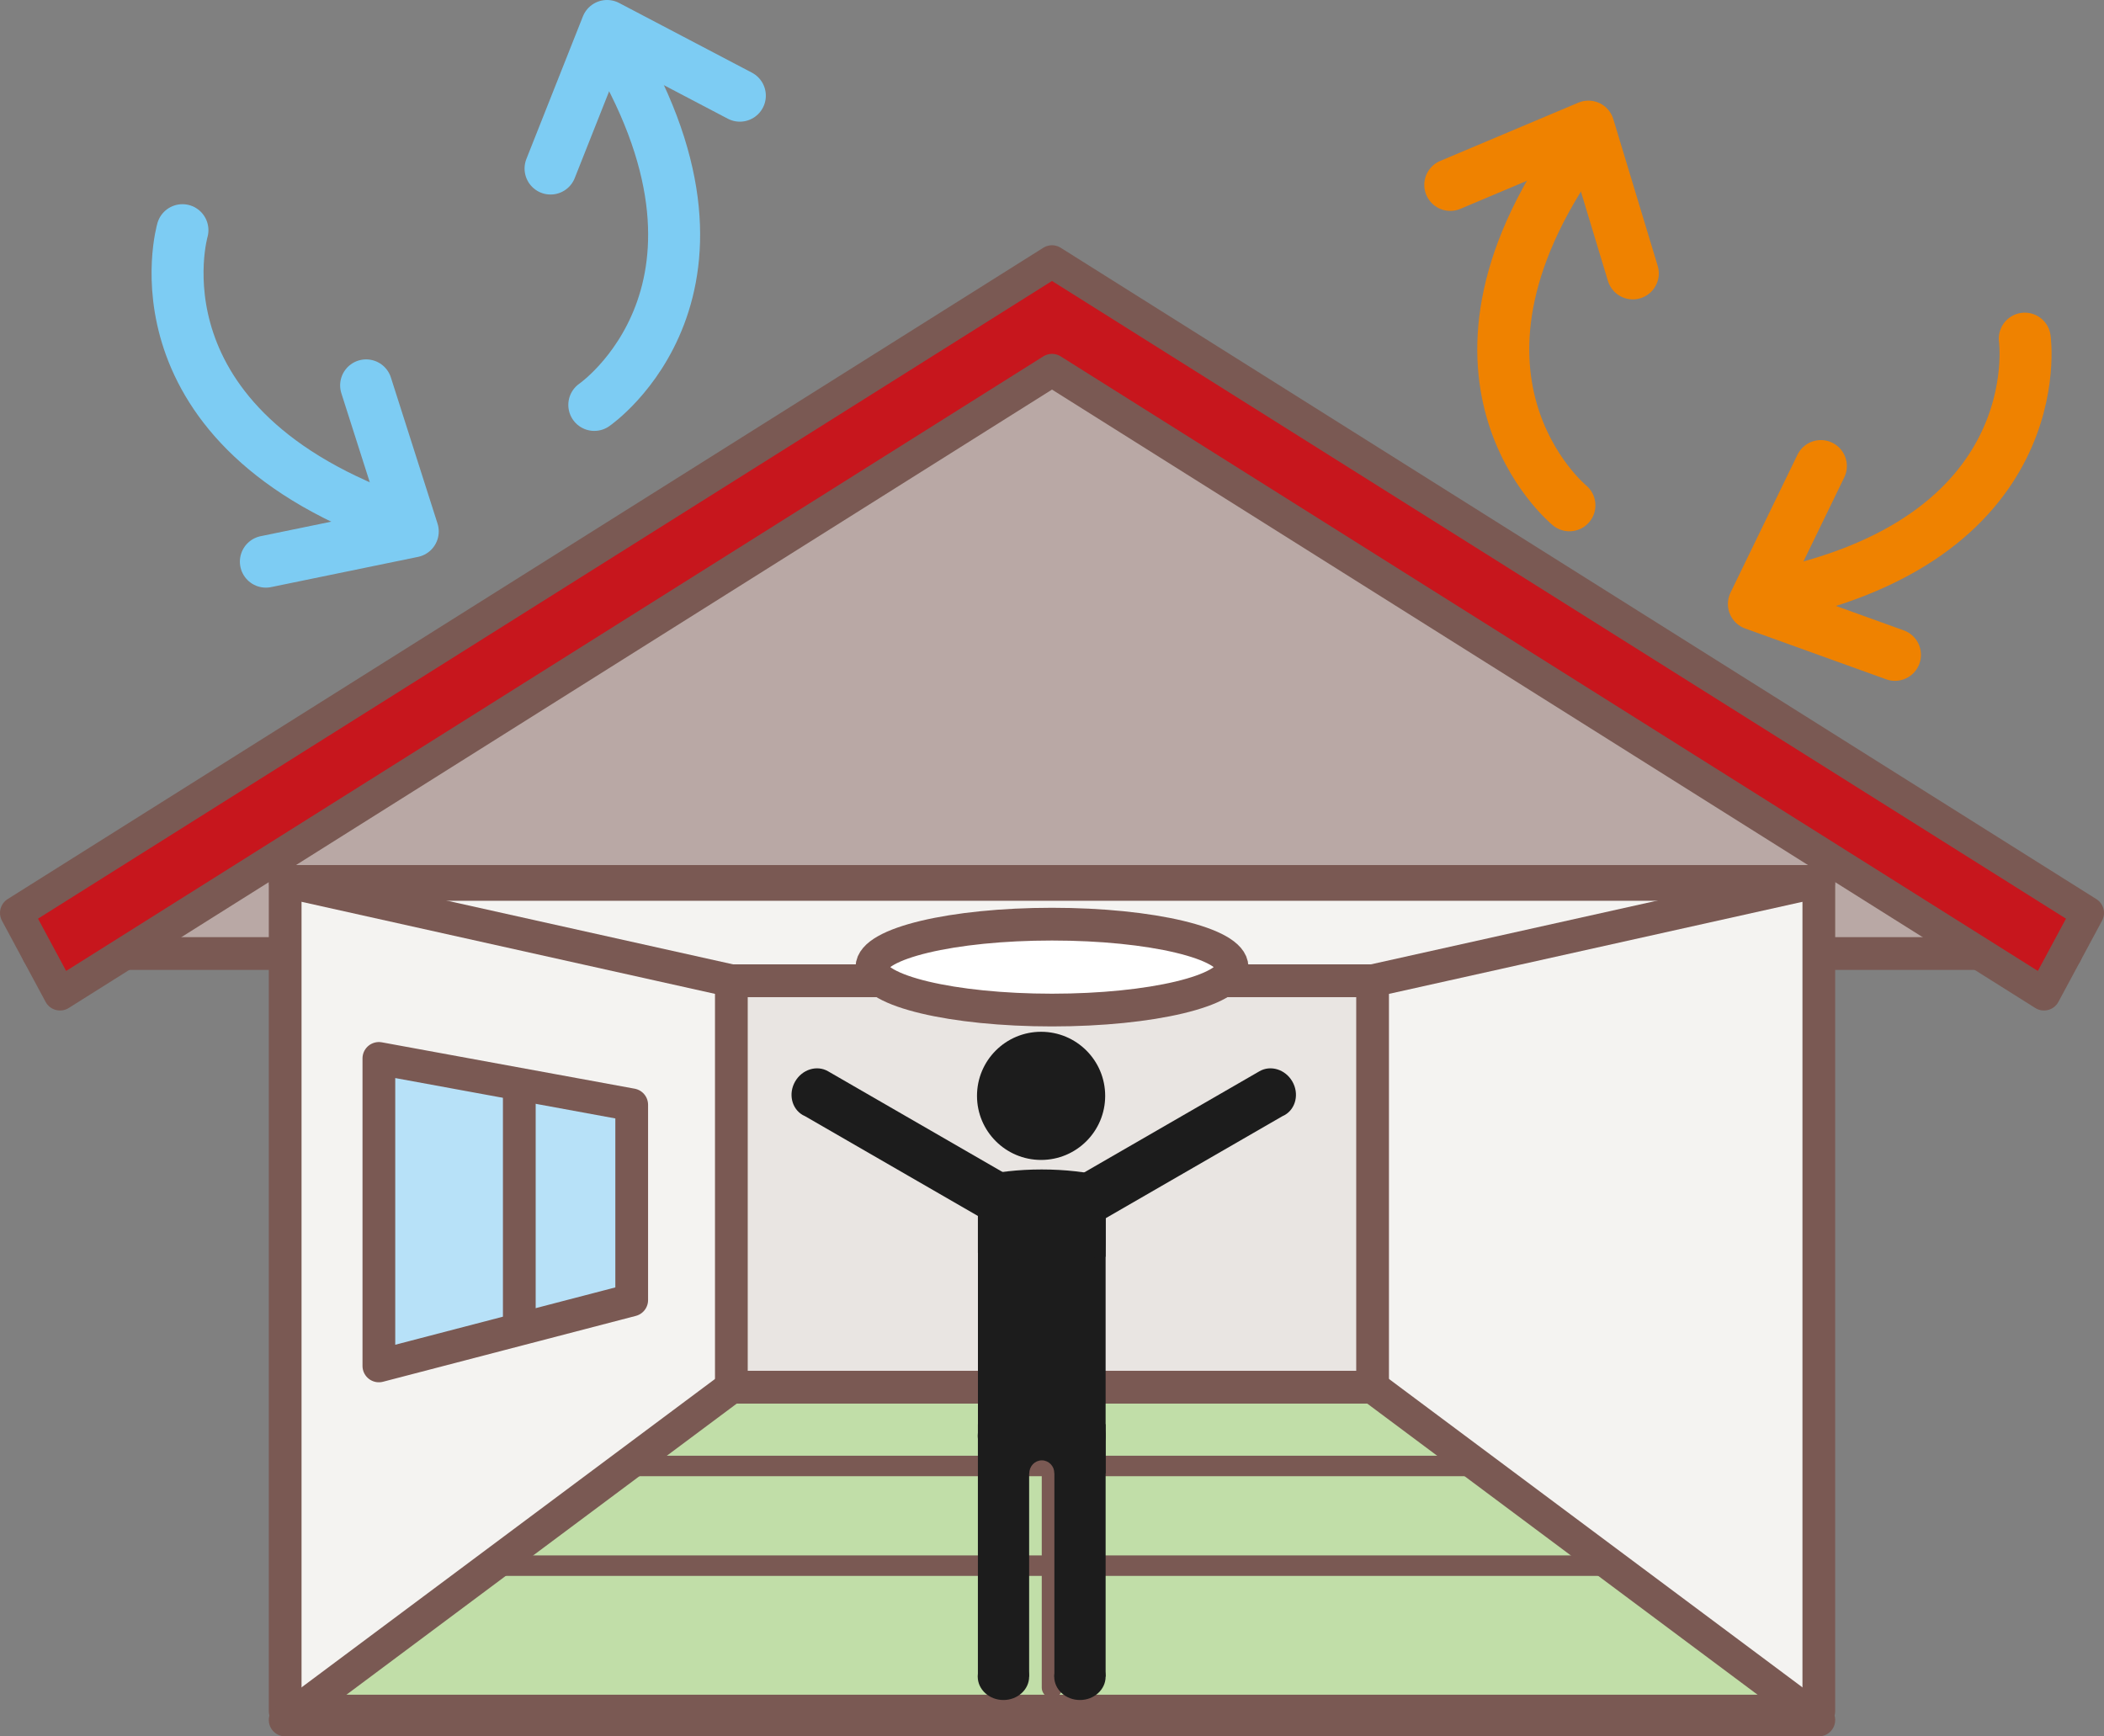
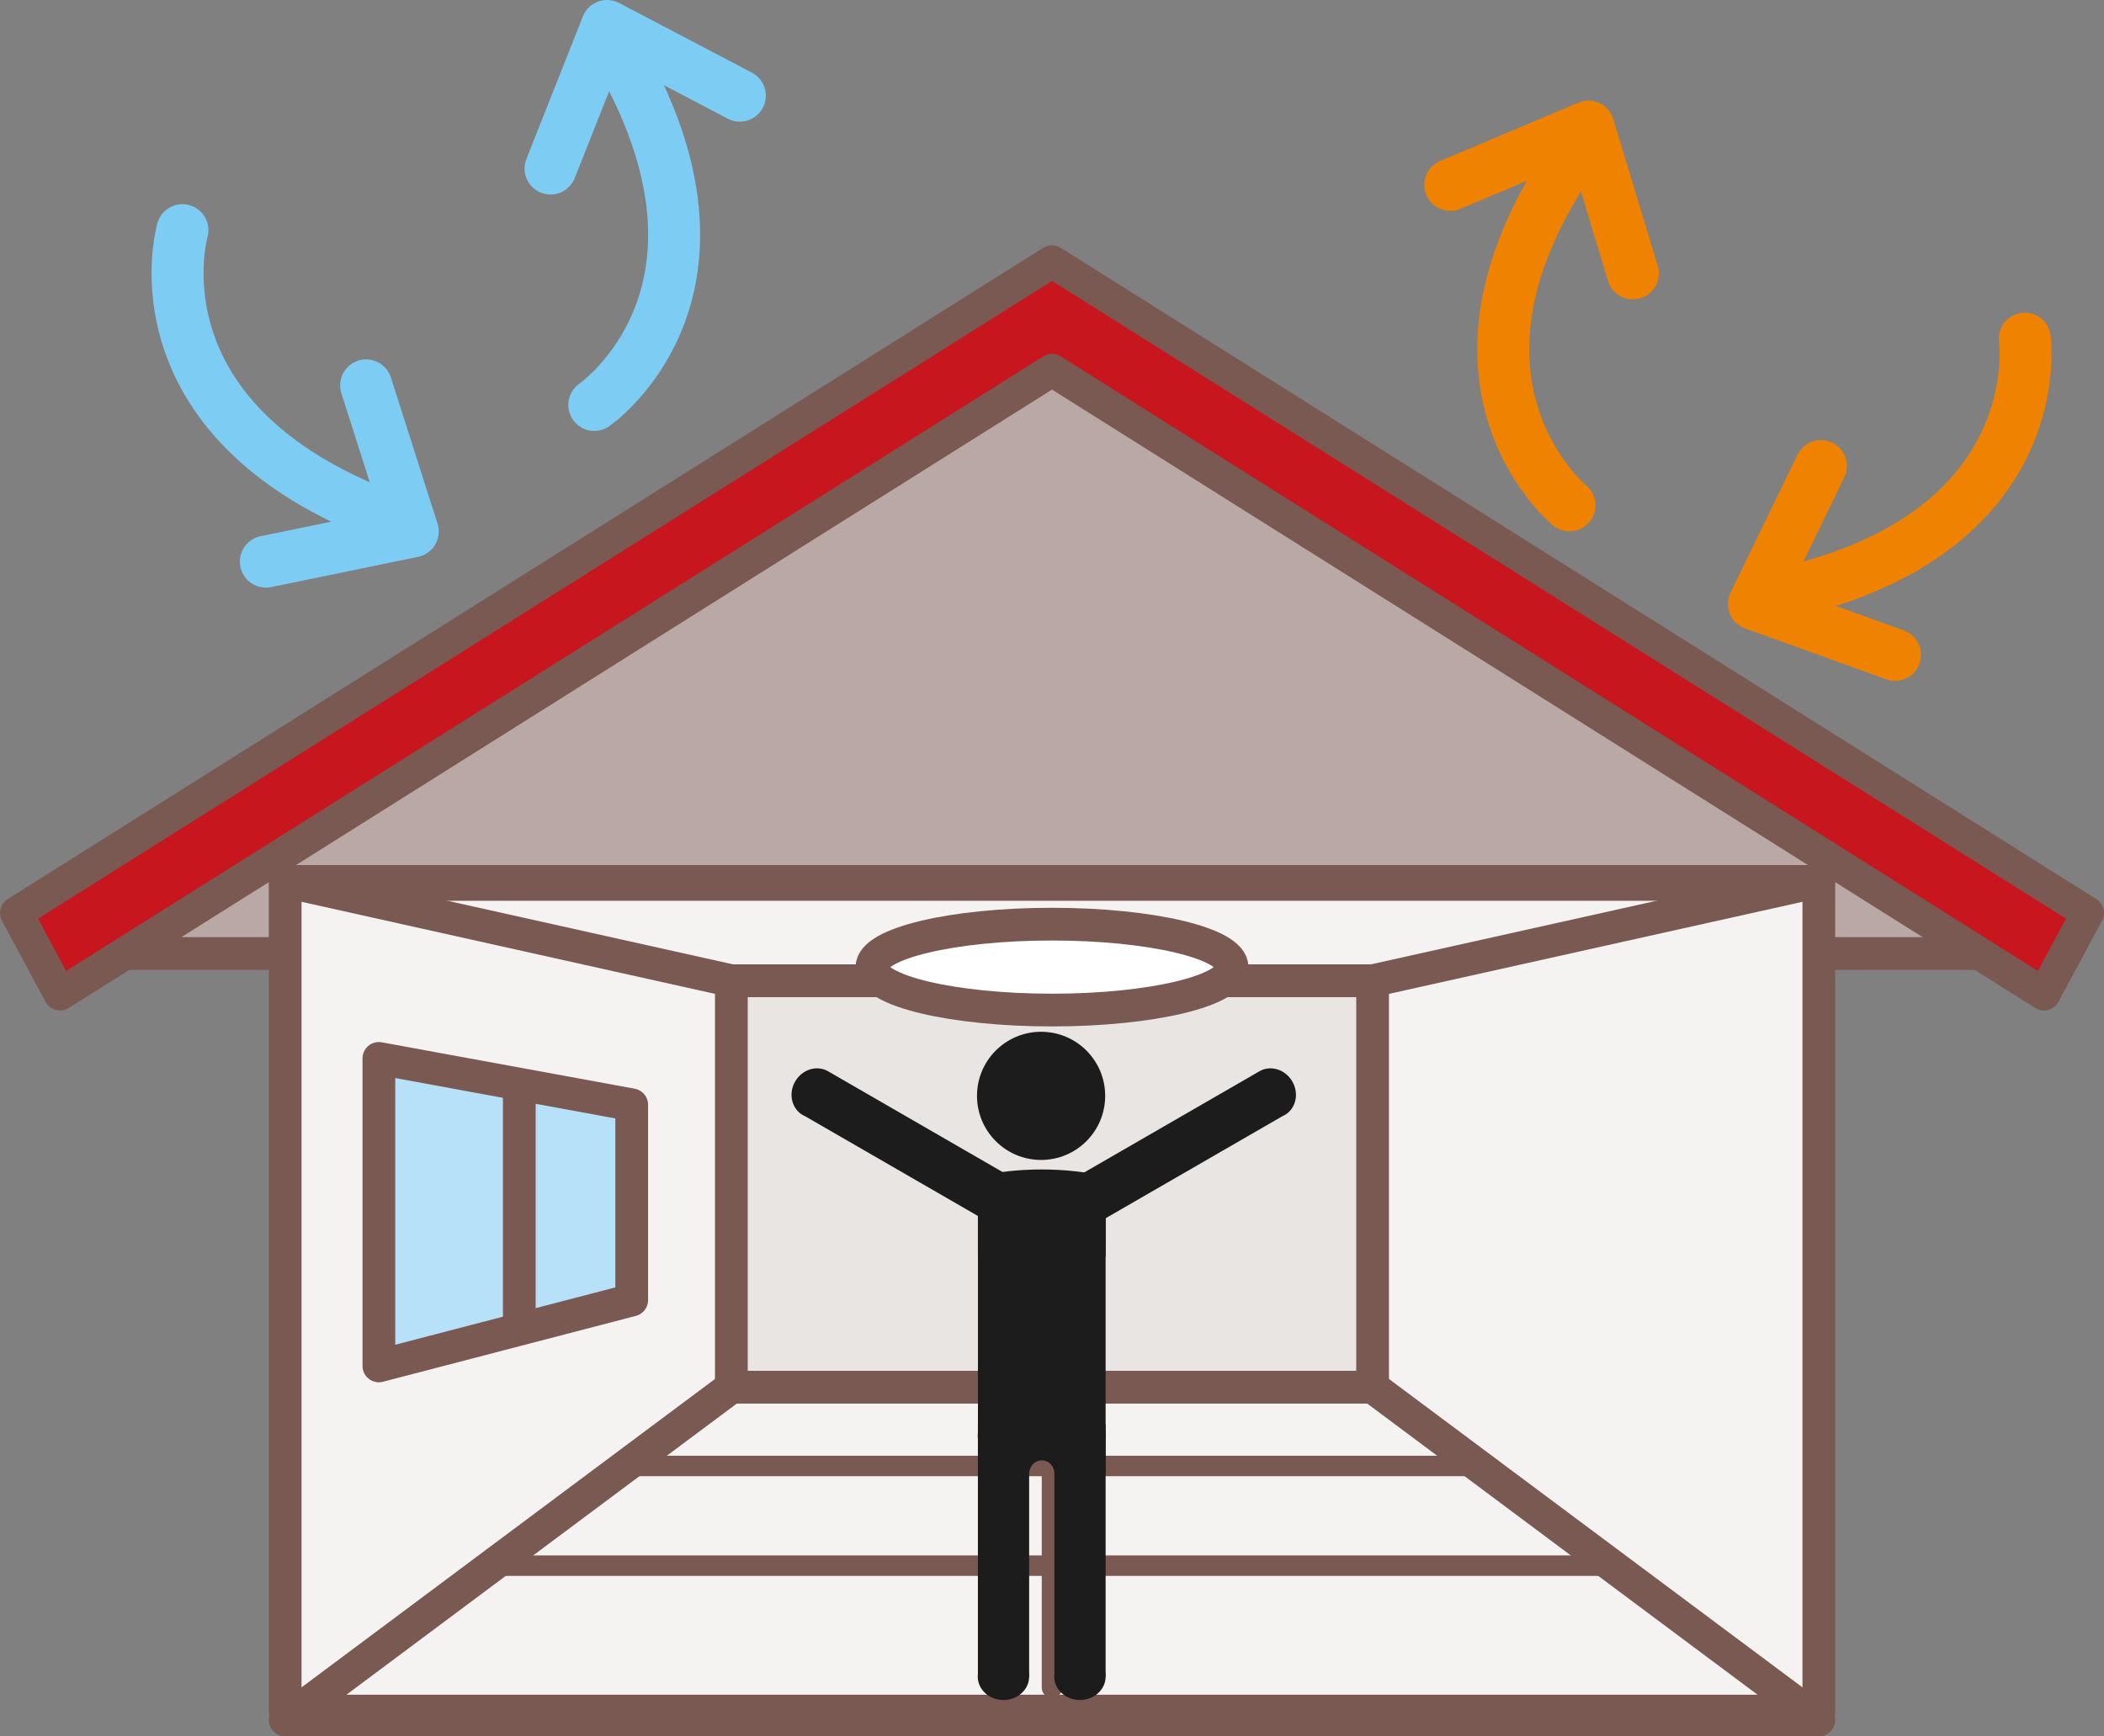
<svg xmlns="http://www.w3.org/2000/svg" id="b" width="424.16" height="350.09" viewBox="0 0 424.16 350.09">
  <rect x="0" y="0" width="424.16" height="350.09" fill="#808080" stroke="none" />
  <g id="c">
    <g>
      <g>
        <g>
          <polygon points="212.08 63.7 7.7 192.25 416.46 192.25 212.08 63.7" fill="#b9a8a5" stroke="#7a5953" stroke-linecap="round" stroke-linejoin="round" stroke-width="6.6" />
          <polygon points="412.06 200.44 212.08 74.65 12.1 200.44 3.3 184.07 212.08 52.75 420.86 184.07 412.06 200.44" fill="#c7161d" stroke="#7a5953" stroke-linecap="round" stroke-linejoin="round" stroke-width="6.6" />
        </g>
        <g>
          <g>
            <g>
              <g>
                <rect x="57.49" y="178.32" width="309.18" height="166.67" fill="#f4f3f1" />
-                 <polygon points="366.67 346.79 57.49 346.79 147.44 279.69 276.72 279.69 366.67 346.79" fill="#c1dea8" />
                <rect x="147.44" y="197.74" width="129.27" height="81.95" fill="#e9e5e2" />
                <rect x="57.49" y="178.32" width="309.18" height="166.67" fill="none" stroke="#7a5953" stroke-linecap="round" stroke-linejoin="round" stroke-width="6.6" />
                <polygon points="366.67 346.79 57.49 346.79 147.44 279.69 276.72 279.69 366.67 346.79" fill="none" stroke="#7a5953" stroke-linecap="round" stroke-linejoin="round" stroke-width="6.6" />
                <polygon points="366.67 177.71 57.49 177.71 147.44 197.74 276.72 197.74 366.67 177.71" fill="none" stroke="#7a5953" stroke-linecap="round" stroke-linejoin="round" stroke-width="6.6" />
                <rect x="147.44" y="197.74" width="129.27" height="81.95" fill="none" stroke="#7a5953" stroke-linecap="round" stroke-linejoin="round" stroke-width="6.6" />
                <g>
                  <polygon points="127.35 262.12 76.38 275.4 76.38 213.4 127.35 222.75 127.35 262.12" fill="#b7e1f8" stroke="#7a5953" stroke-linecap="round" stroke-linejoin="round" stroke-width="6.6" />
                  <line x1="104.69" y1="219.04" x2="104.69" y2="265.84" fill="none" stroke="#7a5953" stroke-linecap="round" stroke-linejoin="round" stroke-width="6.6" />
                </g>
              </g>
              <line x1="212.08" y1="280.87" x2="212.08" y2="340.27" fill="#b7e1f8" stroke="#7a5953" stroke-linecap="round" stroke-linejoin="round" stroke-width="4.13" />
            </g>
            <g>
              <line x1="126.23" y1="295.57" x2="297.93" y2="295.57" fill="none" stroke="#7a5953" stroke-linecap="round" stroke-linejoin="round" stroke-width="4.13" />
              <line x1="98.86" y1="315.67" x2="325.3" y2="315.67" fill="none" stroke="#7a5953" stroke-linecap="round" stroke-linejoin="round" stroke-width="4.13" />
            </g>
          </g>
          <path d="M248.38,194.99c0,4.78-16.25,8.66-36.3,8.66s-36.3-3.88-36.3-8.66,16.25-8.66,36.3-8.66,36.3,3.88,36.3,8.66Z" fill="#fff" stroke="#7a5953" stroke-linecap="round" stroke-linejoin="round" stroke-width="6.6" />
        </g>
      </g>
      <g>
        <path d="M408.19,68.28s5.81,41.17-52.87,52.2" fill="none" stroke="#ef8200" stroke-linecap="round" stroke-linejoin="round" stroke-width="10.48" />
        <polyline points="382.02 132.03 353.58 121.78 367.08 93.97" fill="none" stroke="#ef8200" stroke-linecap="round" stroke-linejoin="round" stroke-width="10.48" />
      </g>
      <g>
        <path d="M316.39,101.88s-32.19-26.31,3.45-74.22" fill="none" stroke="#ef8200" stroke-linecap="round" stroke-linejoin="round" stroke-width="10.48" />
        <polyline points="292.37 37.28 320.22 25.53 329.17 55.12" fill="none" stroke="#ef8200" stroke-linecap="round" stroke-linejoin="round" stroke-width="10.48" />
      </g>
      <g>
        <path d="M36.78,46.41s-11.62,39.92,44.89,59.21" fill="none" stroke="#7dccf3" stroke-linecap="round" stroke-linejoin="round" stroke-width="10.48" />
        <polyline points="53.6 113.24 83.21 107.15 73.81 77.7" fill="none" stroke="#7dccf3" stroke-linecap="round" stroke-linejoin="round" stroke-width="10.48" />
      </g>
      <g>
        <path d="M119.81,81.64s34.28-23.52,2.78-74.25" fill="none" stroke="#7dccf3" stroke-linecap="round" stroke-linejoin="round" stroke-width="10.48" />
        <polyline points="149.15 19.29 122.38 5.24 110.99 33.98" fill="none" stroke="#7dccf3" stroke-linecap="round" stroke-linejoin="round" stroke-width="10.48" />
      </g>
      <g>
        <path d="M196.96,220.95c0,7.13,5.78,12.92,12.92,12.92s12.92-5.78,12.92-12.92-5.78-12.92-12.92-12.92-12.92,5.78-12.92,12.92Z" fill="#1c1c1c" />
        <path d="M258.53,225.05l-35.99,20.78-5.08-8.8,36.32-20.97h0s.08-.05,.12-.07c2.25-1.3,5.22-.38,6.63,2.06,1.41,2.44,.72,5.47-1.53,6.77-.15,.09-.31,.16-.47,.23Z" fill="#1c1c1c" />
        <g>
          <rect x="197.14" y="287.15" width="10.33" height="50.9" fill="#1c1c1c" />
          <path d="M197.11,289.5c0,2.6,2.32,4.71,5.18,4.71s5.18-2.11,5.18-4.71-2.32-4.71-5.18-4.71-5.18,2.11-5.18,4.71Z" fill="#1c1c1c" />
          <path d="M197.11,338.05c0,2.6,2.32,4.71,5.18,4.71s5.18-2.11,5.18-4.71-2.32-4.71-5.18-4.71-5.18,2.11-5.18,4.71Z" fill="#1c1c1c" />
        </g>
        <g>
          <rect x="212.56" y="287.15" width="10.33" height="50.9" fill="#1c1c1c" />
          <path d="M212.53,289.5c0,2.6,2.32,4.71,5.18,4.71s5.18-2.11,5.18-4.71-2.32-4.71-5.18-4.71-5.18,2.11-5.18,4.71Z" fill="#1c1c1c" />
          <path d="M212.53,338.05c0,2.6,2.32,4.71,5.18,4.71s5.18-2.11,5.18-4.71-2.32-4.71-5.18-4.71-5.18,2.11-5.18,4.71Z" fill="#1c1c1c" />
        </g>
        <path d="M222.89,241.12v55.94h-10.33c0-1.45-1.13-2.62-2.53-2.62s-2.53,1.17-2.53,2.62h-10.35v-55.94h25.75Z" fill="#1c1c1c" />
        <path d="M162.3,225.05l35.99,20.78,5.08-8.8-36.32-20.97h0s-.08-.05-.12-.07c-2.25-1.3-5.22-.38-6.63,2.06-1.41,2.44-.72,5.47,1.53,6.77,.15,.09,.31,.16,.47,.23Z" fill="#1c1c1c" />
        <path d="M222.89,237.22c-3.72-.9-8.14-1.43-12.89-1.43s-9.14,.52-12.86,1.42v15.39c3.72,.9,8.13,1.42,12.86,1.42,3.09,0,10.18-.22,12.89-.63,.06-.23,0-16.17,0-16.17Z" fill="#1c1c1c" />
      </g>
    </g>
  </g>
</svg>